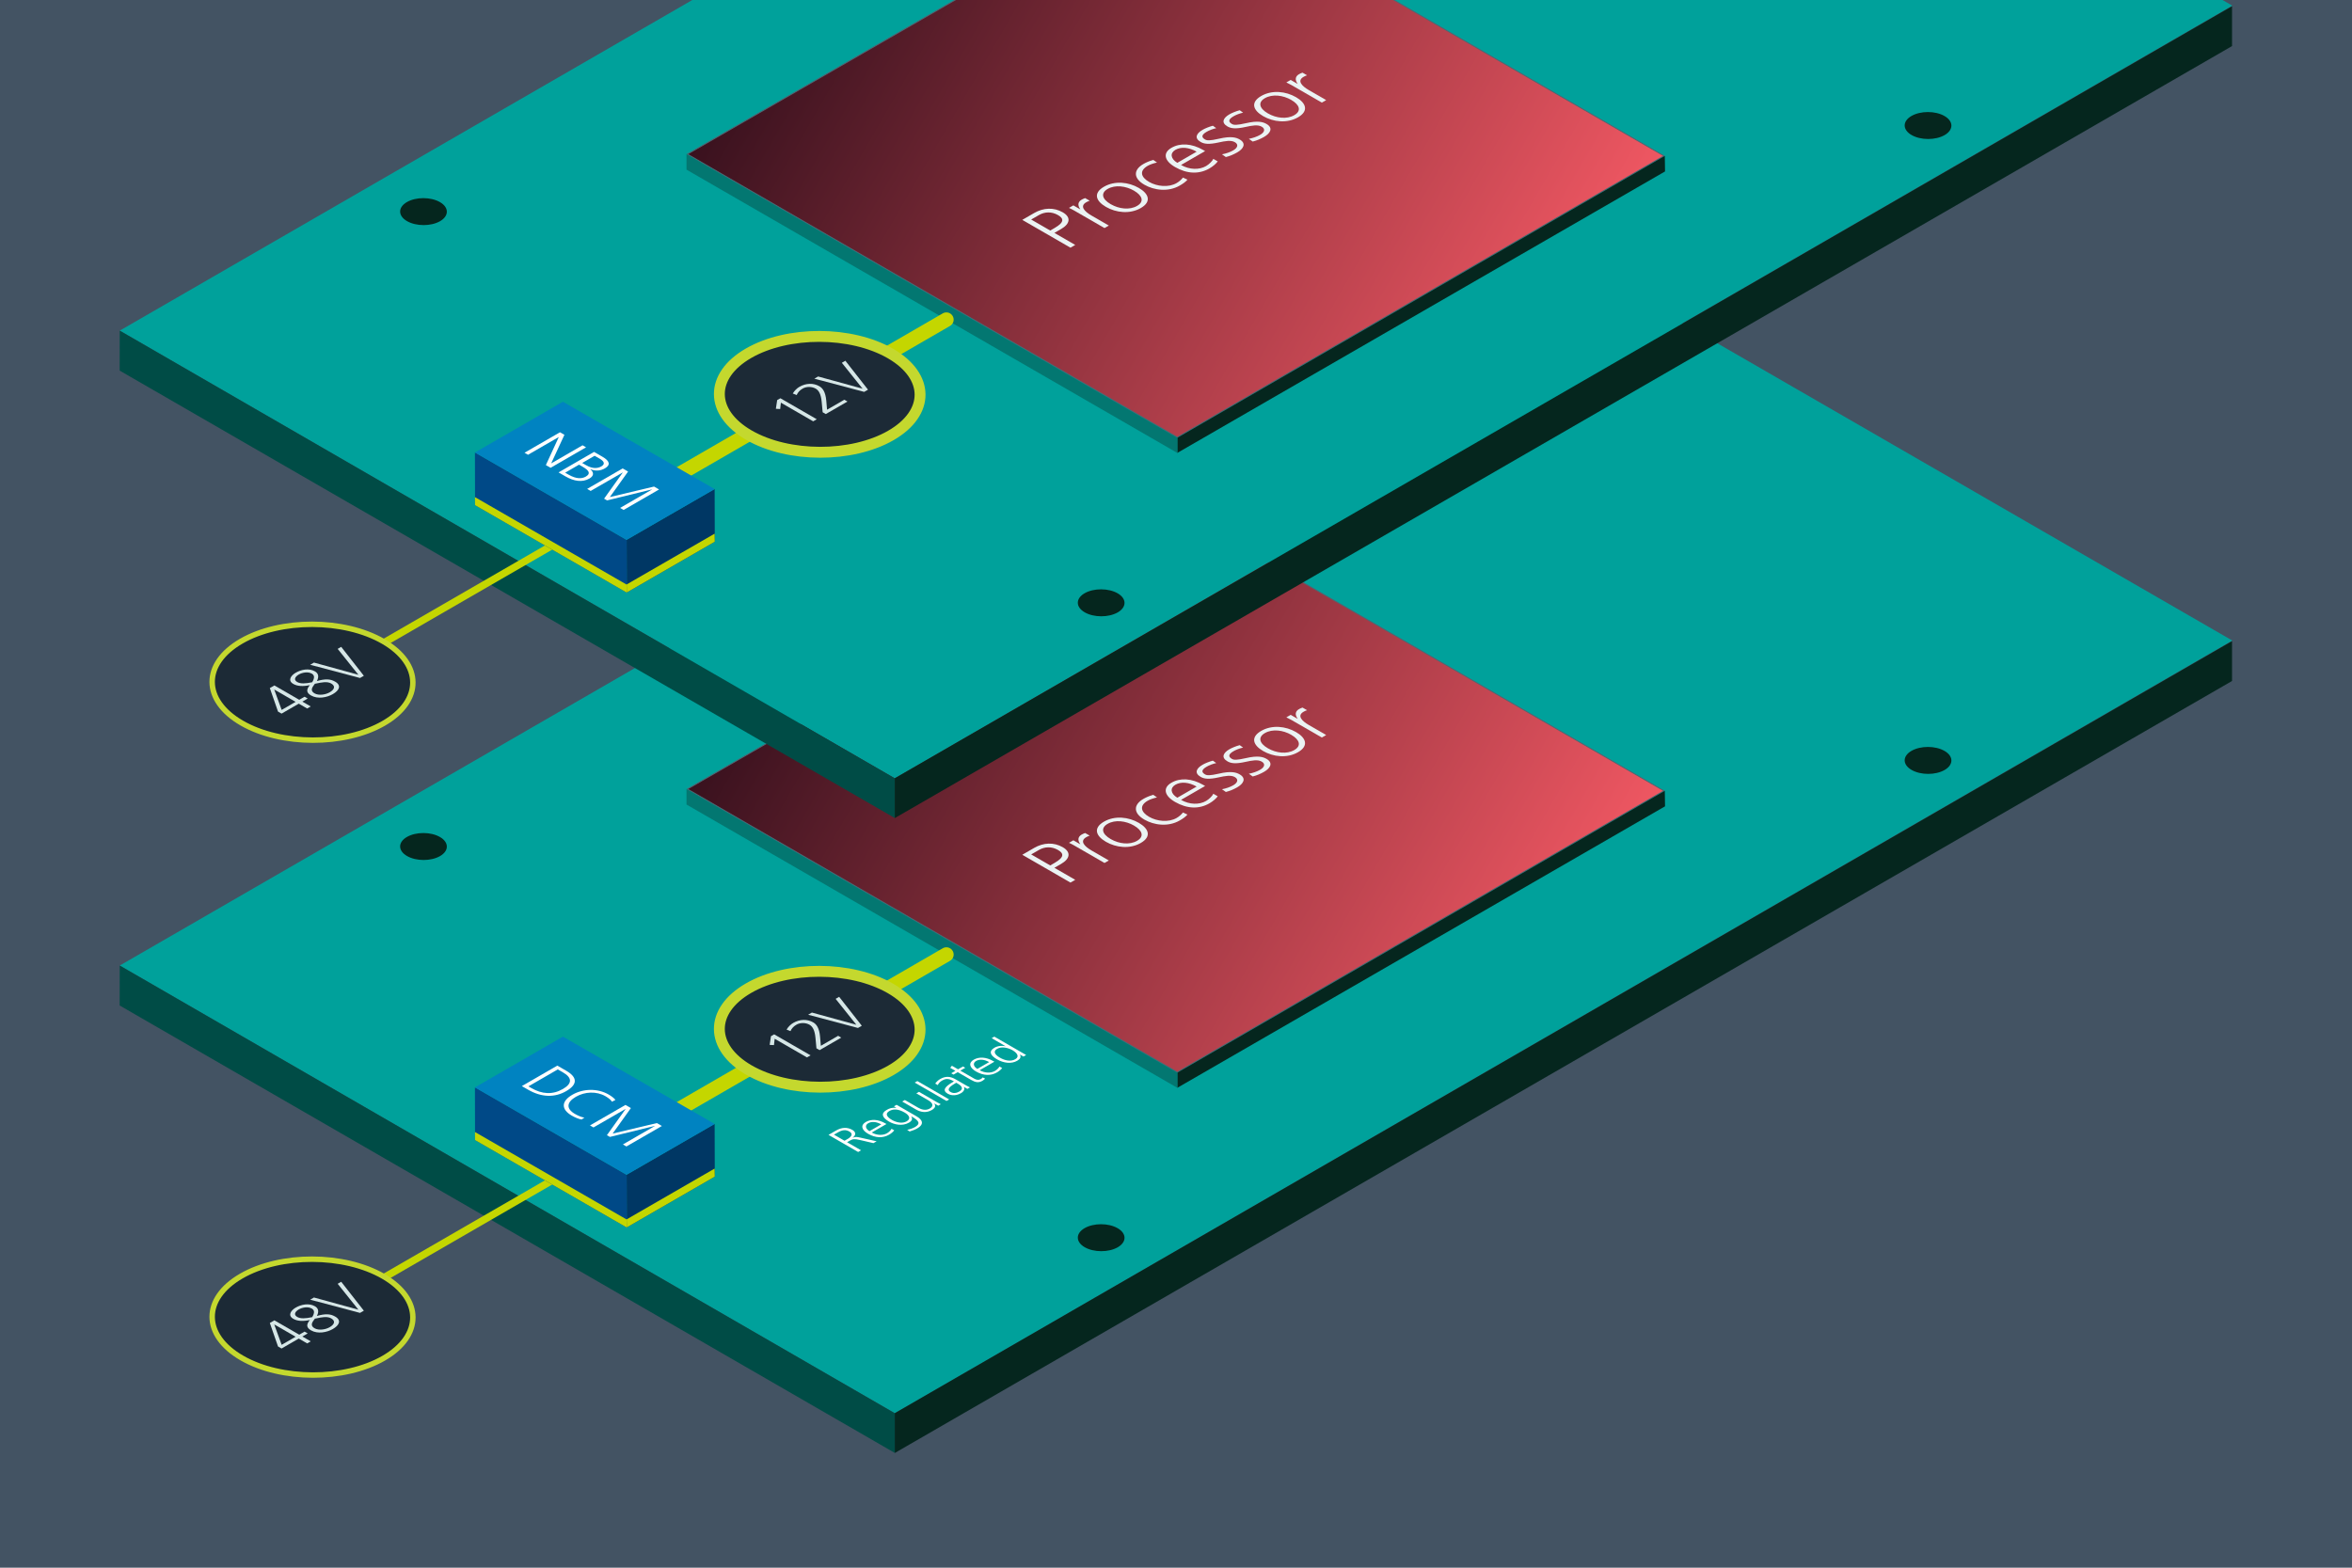
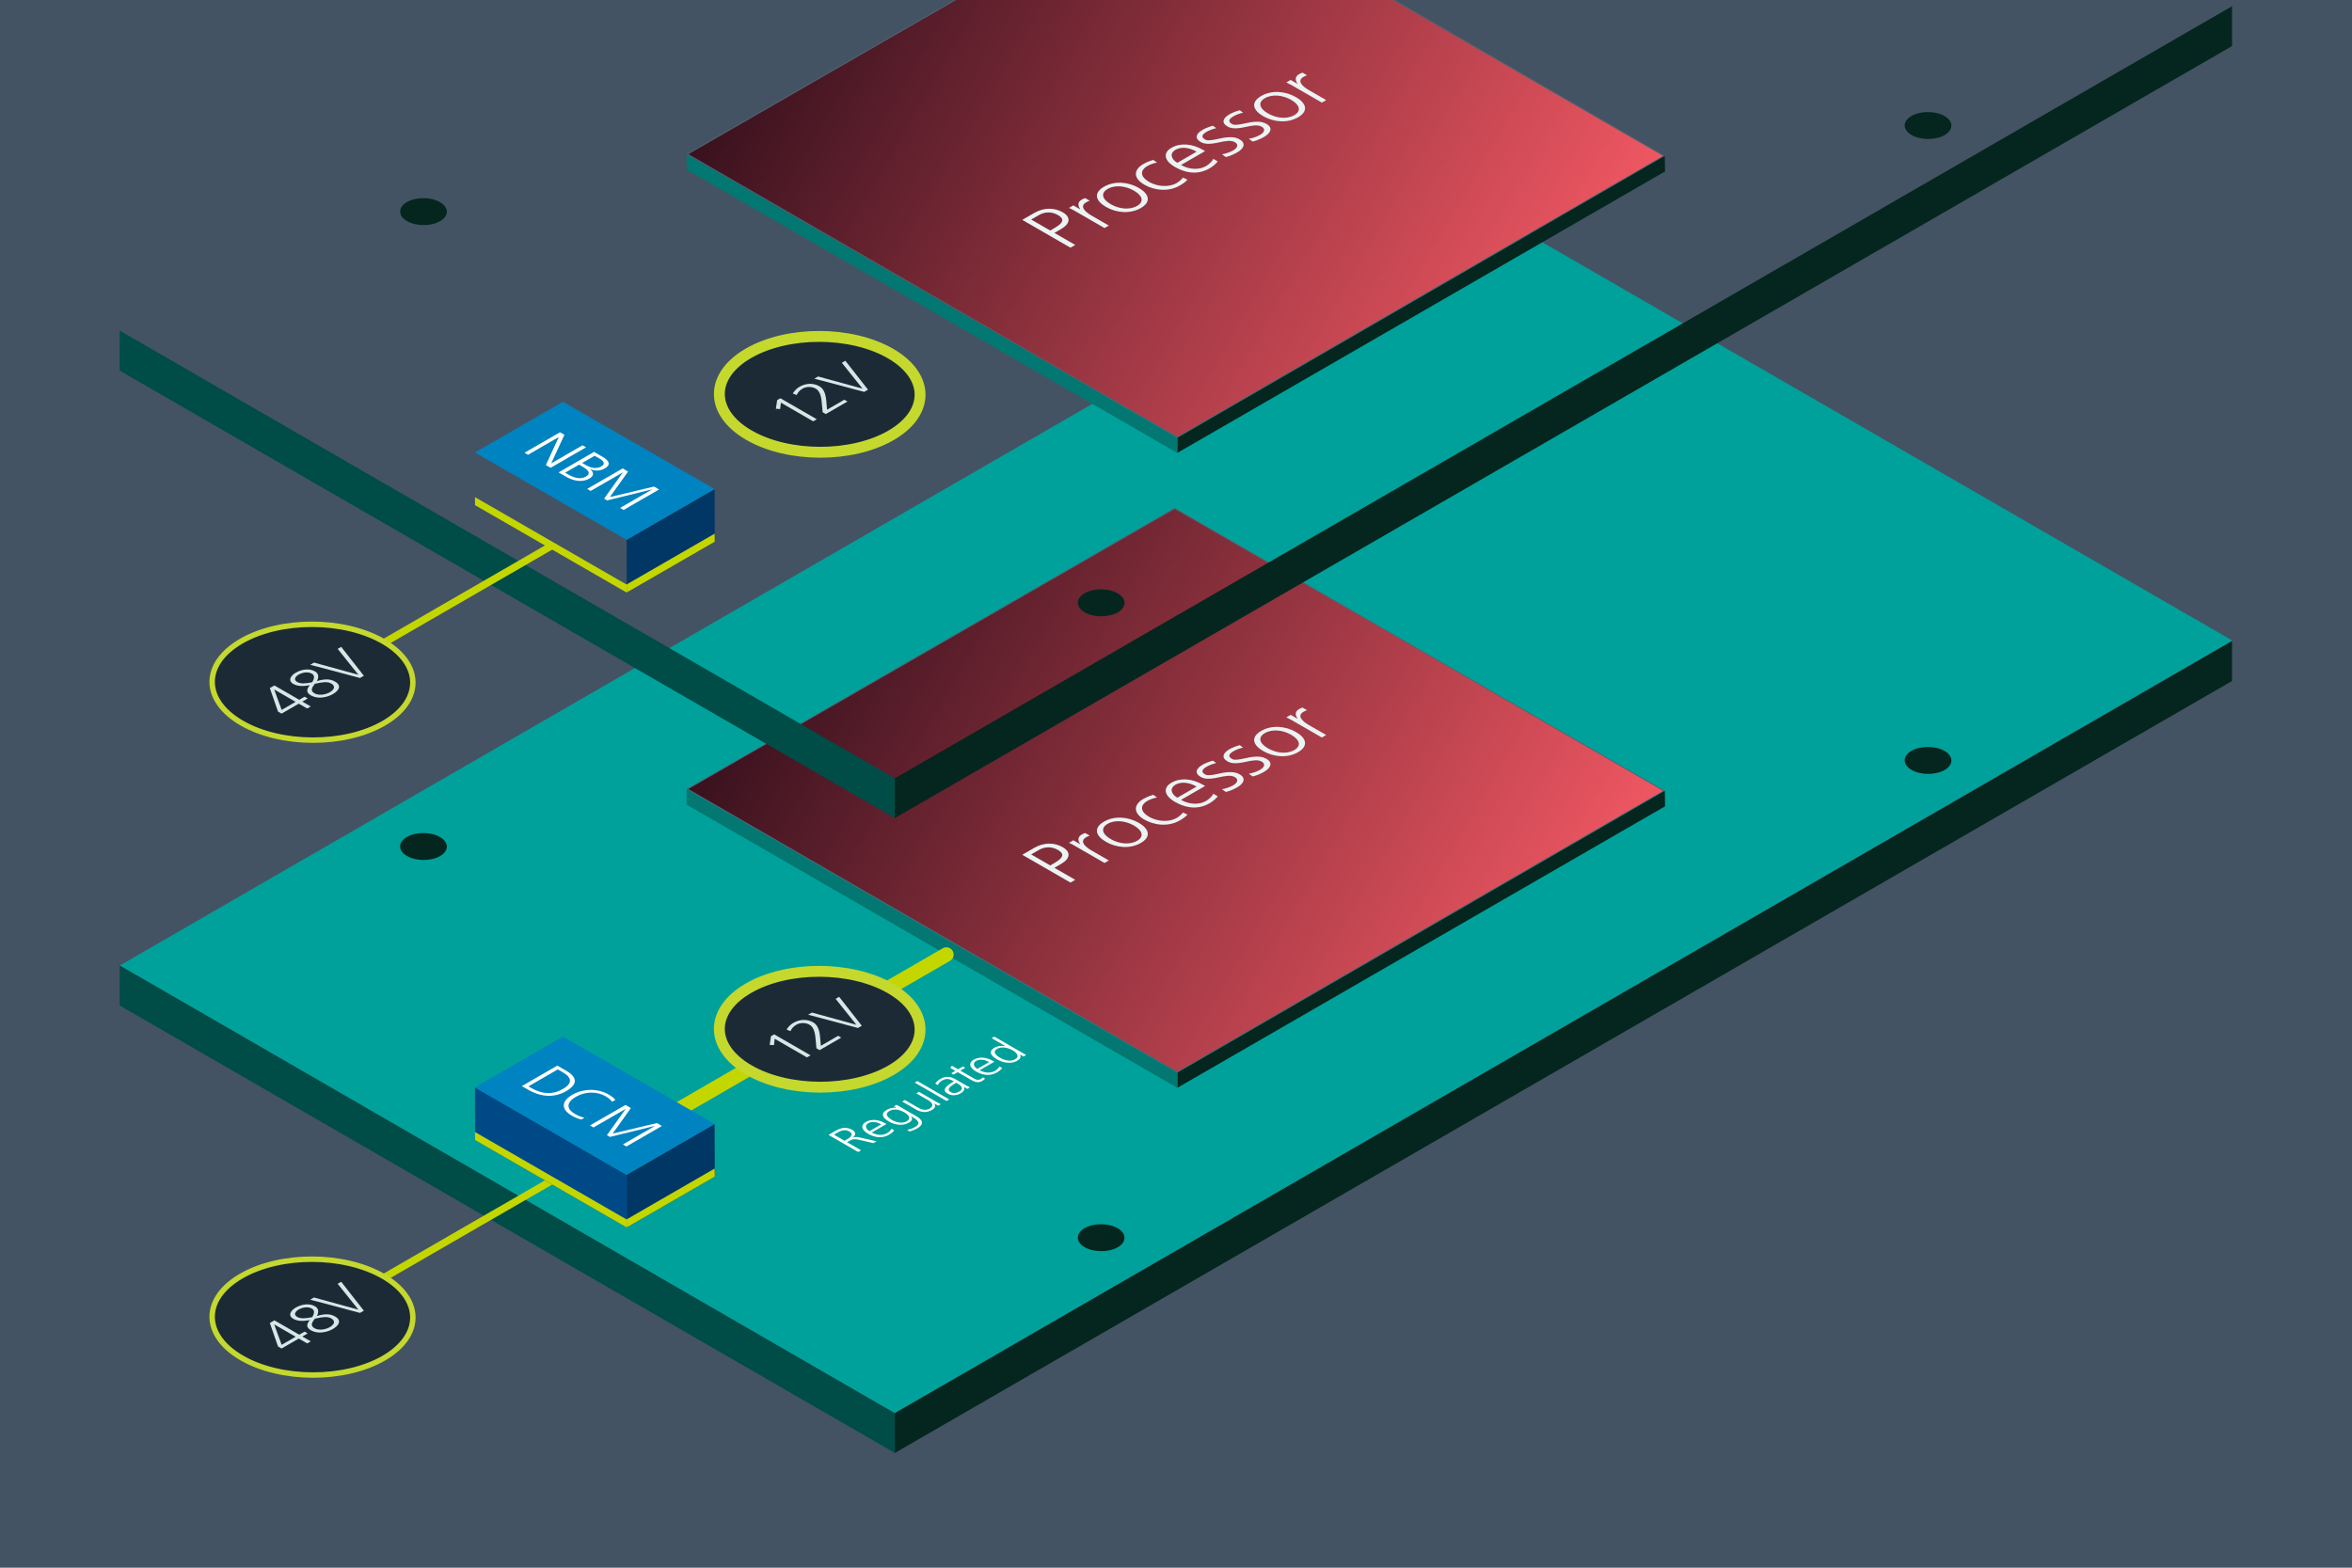
<svg xmlns="http://www.w3.org/2000/svg" xmlns:xlink="http://www.w3.org/1999/xlink" viewBox="0 0 1296 864">
  <defs>
    <style>.cls-1{fill:url(#New_Gradient_Swatch_3-2);}.cls-2{fill:#00a19b;}.cls-3{fill:#004c46;}.cls-4{fill:#435363;}.cls-5{fill:#c4d600;}.cls-6{fill:#d6e7e7;}.cls-7{fill:#037771;}.cls-8{fill:#003764;}.cls-9{fill:#ebf3f3;}.cls-10{fill:#fff;}.cls-11{fill:#05261e;}.cls-12{stroke-width:8px;}.cls-12,.cls-13{fill:none;stroke:#c4d600;stroke-miterlimit:10;}.cls-12,.cls-13,.cls-14,.cls-15{stroke-linecap:round;}.cls-13{stroke-width:4px;}.cls-16{fill:url(#New_Gradient_Swatch_3);}.cls-17{fill:#004987;}.cls-18{fill:#526370;}.cls-14{stroke-width:3px;}.cls-14,.cls-15{fill:#1c2a36;stroke:#c4d82e;stroke-linejoin:round;}.cls-15{stroke-width:6px;}.cls-19{fill:#0083c1;}</style>
    <linearGradient id="New_Gradient_Swatch_3" x1="445.8" y1="318.81" x2="849.74" y2="552.03" gradientUnits="userSpaceOnUse">
      <stop offset="0" stop-color="#39111e" />
      <stop offset="1" stop-color="#ef5762" />
    </linearGradient>
    <linearGradient id="New_Gradient_Swatch_3-2" x1="445.8" y1="-31.1" x2="849.74" y2="202.12" xlink:href="#New_Gradient_Swatch_3" />
  </defs>
  <g id="Layer_1">
    <rect class="cls-4" width="1296" height="864" />
    <polygon class="cls-2" points="1230.06 353.03 493.04 778.88 65.98 532.15 802.97 106.45 1230.06 353.03" />
    <path class="cls-11" d="M224.28,471.78c-5.04-2.91-5.07-7.61-.06-10.51,5.01-2.89,13.16-2.88,18.2.03,5.04,2.91,5.07,7.61.06,10.51-5.01,2.89-13.16,2.88-18.2-.03Z" />
    <path class="cls-11" d="M679.9,208.73c-5.04-2.91-5.07-7.61-.06-10.51s13.16-2.88,18.2.03c5.04,2.91,5.07,7.61.06,10.51-5.01,2.89-13.16,2.88-18.2-.03Z" />
    <path class="cls-11" d="M597.7,687.38c-5.04-2.91-5.07-7.61-.06-10.51s13.16-2.88,18.2.03c5.04,2.91,5.07,7.61.06,10.51-5.01,2.89-13.16,2.88-18.2-.03Z" />
    <path class="cls-11" d="M1053.32,424.33c-5.04-2.91-5.07-7.61-.06-10.51,5.01-2.89,13.16-2.88,18.2.03,5.04,2.91,5.07,7.61.06,10.51-5.01,2.89-13.16,2.88-18.2-.03Z" />
    <polygon class="cls-11" points="493.03 800.79 1229.9 375.31 1229.9 353.35 493.03 778.86 493.03 800.79" />
    <polygon class="cls-3" points="65.94 554.16 493.03 800.74 493.03 778.86 65.97 532.13 65.94 554.16" />
    <polygon class="cls-16" points="378.79 434.87 647.28 280.22 916.83 435.84 648.72 590.89 378.79 434.87" />
    <path class="cls-18" d="M647.28,280.52l269.03,155.32-267.58,154.75-269.41-155.72,267.96-154.35M647.28,279.92l-269,154.95,270.45,156.32,268.62-155.35-270.07-155.92h0Z" />
    <polygon class="cls-11" points="648.72 599.53 648.72 591.19 917.34 435.84 917.47 444.39 648.72 599.53" />
    <polygon class="cls-7" points="648.72 599.53 648.72 591.19 378.28 434.87 378.28 443.41 648.72 599.53" />
    <path class="cls-9" d="M589.85,486.42l-26.55-15.33,6.58-3.8c5.1-2.94,10.84-3.18,15.71-.37,4.75,2.74,4.03,6.37-.91,9.22l-3.69,2.13,11.49,6.63-2.62,1.52ZM581.17,475.53c5.74-3.32,4.75-5.38,1.79-7.09-3.5-2.02-7.3-1.84-10.46-.02l-4.3,2.48,10.5,6.06,2.47-1.43Z" />
    <path class="cls-9" d="M608.59,475.6l-16.7-9.64c-.5-.29-1.71-.95-2.85-1.47l2.4-1.38,3.73,2.15.08-.04c-1.6-2.2-1.29-4.08.8-5.29.57-.33,1.37-.66,1.9-.83l2.51,1.45c-.65.2-1.37.53-1.94.86-3.69,2.13-.99,5.05,2.93,7.31l9.54,5.51-2.4,1.38Z" />
    <path class="cls-9" d="M609.39,463.94c-5.71-3.29-7.04-7.66-1.1-11.09,6.01-3.47,13.58-2.61,19.21.64,5.51,3.18,7.19,7.58,1.1,11.09-6.05,3.49-13.65,2.57-19.21-.64ZM624.87,455c-4.49-2.59-10.34-3.38-14.57-.94-3.84,2.22-3.16,5.56,1.71,8.37,4.6,2.66,10.42,3.34,14.53.97,4.15-2.39,2.89-5.75-1.67-8.39Z" />
    <path class="cls-9" d="M654.31,448.94c-1.06,1.27-2.55,2.26-4.26,3.25-6.35,3.67-14.15,2.59-19.47-.48-6.16-3.56-6.12-8.19-.57-11.4,1.37-.79,2.97-1.54,5.44-2.26l2.09,1.43c-2.02.46-3.8,1.05-5.17,1.84-4.64,2.68-3.84,6.17.84,8.87,4.26,2.46,10.65,3.21,15.14.62,1.52-.88,2.55-1.87,3.5-3.03l2.47,1.16Z" />
    <path class="cls-9" d="M671,438.86c-.91,1.23-2.51,2.68-4.6,3.89-5.67,3.27-12.29,3.05-18.94-.79-5.86-3.38-6.92-7.73-1.98-10.58,4.83-2.79,11.18-2.46,17.53,1.21l1.03.59-13.27,7.66c4.68,2.66,10.04,2.77,13.81.59,1.71-.99,3.58-2.9,3.99-3.97l2.44,1.41ZM659.37,433.5c-4.3-2.44-8.63-2.79-11.71-1.01-3.04,1.76-2.7,4.9,1.07,7.16l10.65-6.15Z" />
    <path class="cls-9" d="M673.32,434.98c2.17-.42,4.45-1.16,6.24-2.2,2.55-1.47,2.93-3.32.88-4.5-2.13-1.23-5.25-.66-8.94.15-5.44,1.21-7.99.83-9.89-.26-3.77-2.17-2.28-4.79,1.03-6.7,1.29-.75,3.58-1.71,5.67-2.26l1.86,1.34c-1.94.42-3.99,1.25-5.25,1.98-2.89,1.67-3.04,3.03-.91,4.26,1.1.64,2.62.72,7.76-.44,6.5-1.51,9.36-.7,11.3.42,3.92,2.26,1.98,5.23-1.29,7.11-1.94,1.12-4.07,2.04-6.31,2.59l-2.13-1.49Z" />
    <path class="cls-9" d="M688.12,426.44c2.17-.42,4.45-1.16,6.24-2.2,2.55-1.47,2.93-3.32.88-4.5-2.13-1.23-5.25-.66-8.94.15-5.44,1.21-7.99.83-9.89-.26-3.77-2.17-2.28-4.79,1.03-6.7,1.29-.75,3.58-1.71,5.67-2.26l1.86,1.34c-1.94.42-3.99,1.25-5.25,1.98-2.89,1.67-3.04,3.03-.91,4.26,1.1.64,2.62.72,7.76-.44,6.5-1.51,9.36-.7,11.3.42,3.92,2.26,1.98,5.23-1.29,7.11-1.94,1.12-4.07,2.04-6.31,2.59l-2.13-1.49Z" />
    <path class="cls-9" d="M696.03,413.92c-5.71-3.29-7.04-7.66-1.1-11.09,6.01-3.47,13.58-2.61,19.21.64,5.51,3.18,7.19,7.58,1.1,11.09-6.05,3.49-13.65,2.57-19.21-.64ZM711.51,404.98c-4.49-2.59-10.34-3.38-14.57-.94-3.84,2.22-3.16,5.56,1.71,8.37,4.6,2.66,10.42,3.34,14.53.97,4.15-2.39,2.89-5.75-1.67-8.39Z" />
    <path class="cls-9" d="M728.35,406.46l-16.7-9.64c-.5-.29-1.71-.94-2.85-1.47l2.4-1.38,3.73,2.15.08-.04c-1.6-2.2-1.29-4.08.8-5.29.57-.33,1.37-.66,1.9-.83l2.51,1.45c-.65.2-1.37.53-1.94.86-3.69,2.13-.99,5.05,2.93,7.31l9.54,5.51-2.4,1.38Z" />
    <line class="cls-12" x1="374.19" y1="611.27" x2="521.48" y2="526.08" />
    <path class="cls-15" d="M490.66,544.75c21.66,12.51,21.77,32.72.24,45.15-21.53,12.43-56.54,12.37-78.2-.14-21.66-12.51-21.77-32.72-.24-45.15,21.53-12.43,56.54-12.37,78.2.14Z" />
    <path class="cls-6" d="M444.66,582.77l-17.8-10.28-.38,3.5-2.38-.12.72-4.79,1.77-1.02,20.04,11.57-1.97,1.14Z" />
    <path class="cls-6" d="M451.6,578.76l-1.72-.99-.55-5.88c-.37-3.9-1.44-6.07-3.28-7.13-2.07-1.19-5.07-1.25-7.18-.03-1.68.97-2.68,2.14-3.3,3.56l-2.15-.85c.94-1.57,2.3-2.89,3.67-3.68,3.57-2.06,7.69-2.22,11.02-.29,1.81,1.04,3.34,3.11,3.77,7.91l.43,4.99,9.53-5.5,1.72,1-11.95,6.9Z" />
    <path class="cls-6" d="M472.76,566.54l-27.46-7.29,2.08-1.2,24.48,6.72-11.41-14.27,1.94-1.12,12.48,15.94-2.11,1.22Z" />
    <path class="cls-10" d="M481.29,630.02l-7.4-1.72c-3.06-.72-4.01-.57-5.48.27l-1.65.95,7.69,4.44-1.6.93-16.32-9.42,4.18-2.42c2.93-1.69,6.05-2.01,8.97-.32,2.08,1.2,2,2.9.18,4.27l.05.03c1.4-.62,2.3-.47,4.12-.06l9.01,2.03-1.77,1.02ZM467.1,627.7c1.67-.97,3.37-2.67.98-4.05-2.15-1.24-4.01-.92-6.5.51l-2.05,1.18,5.82,3.36,1.74-1.01Z" />
    <path class="cls-10" d="M492.74,622.97c-.56.75-1.53,1.64-2.81,2.38-3.46,2-7.52,1.86-11.61-.5-3.6-2.08-4.27-4.74-1.24-6.49,2.95-1.7,6.85-1.5,10.75.76l.63.36-8.11,4.68c2.88,1.63,6.16,1.71,8.46.38,1.05-.6,2.18-1.77,2.44-2.43l1.5.86ZM485.59,619.67c-2.64-1.5-5.3-1.72-7.18-.63-1.86,1.07-1.64,3,.68,4.39l6.51-3.76Z" />
    <path class="cls-10" d="M502.17,615.26l-.05.03c.82,1.25.5,2.41-1.26,3.43-3.63,2.09-8.08,1.1-10.96-.56-4.02-2.32-4.54-4.58-1.36-6.42,1.63-.94,2.86-1.38,5.33-1.19l.05-.03-1.36-.78,1.46-.85,10.99,6.34c3.72,2.15,4.1,4.54.43,6.66-1.14.66-2.58,1.22-4.21,1.7l-1.36-.92c1.65-.31,3.24-.9,4.33-1.53,3.3-1.91,2.01-3.56-1.66-5.68l-.37-.22ZM498.5,613.17c-3.34-1.93-6.09-2.2-8.49-.82-2.37,1.37-1.48,3.17,1.49,4.89,2.48,1.43,5.72,2.12,8.12.74,2.6-1.5,1.15-3.5-1.12-4.81Z" />
    <path class="cls-10" d="M517,609.4l-2.13-1.23-.05.03c.94,1.4.41,2.54-1.43,3.6-2.86,1.65-5.94,1.24-8.58-.28l-7.67-4.43,1.46-.84,7.29,4.21c1.66.96,4.11,1.84,6.46.48,2.72-1.57,1.03-3.46-.77-4.5l-6.66-3.85,1.46-.85,9.96,5.75c.49.28,1.59.86,2.06,1.08l-1.42.82Z" />
    <path class="cls-10" d="M521.55,606.77l-17.53-10.12,1.46-.84,17.53,10.12-1.46.84Z" />
    <path class="cls-10" d="M533.05,600.13l-1.92-1.11-.05.03c.73,1.15,0,2.54-1.57,3.44-3.35,1.93-6.17.95-7.27.31-3.01-1.74-1.88-3.74,2.67-6.37l.72-.42-.63-.37c-2.55-1.47-4.29-1.03-5.74-.2-1.16.67-2.11,1.52-2.5,2.58l-1.43-.82c.46-.78,1.62-1.88,2.67-2.48,3.09-1.79,5.68-1.53,8.58.15l6.05,3.5c.4.23,1.36.73,1.85.93l-1.44.83ZM526.9,596.74l-.67.39c-4.42,2.55-3.92,3.86-2.42,4.72,1.38.8,3.03.73,4.62-.18,1.84-1.06,2.67-2.51-.63-4.42l-.89-.51Z" />
    <path class="cls-10" d="M542.81,594.44c-.21.28-.74.81-1.46,1.22-2.16,1.25-3.89.87-6.23-.48l-7.41-4.28-2.32,1.34-1.26-.73,2.32-1.34-2.88-1.66.95-1.14,3.39,1.96,2.7-1.56,1.26.73-2.7,1.56,7.71,4.45c1.22.7,2.45.85,3.54.22.51-.29.77-.55,1.07-.94l1.31.65Z" />
    <path class="cls-10" d="M552.2,588.64c-.56.75-1.53,1.64-2.81,2.38-3.46,2-7.52,1.86-11.61-.5-3.6-2.08-4.27-4.74-1.24-6.49,2.95-1.7,6.84-1.5,10.75.76l.63.36-8.11,4.68c2.88,1.63,6.16,1.71,8.46.38,1.05-.6,2.18-1.77,2.44-2.43l1.5.86ZM545.05,585.35c-2.64-1.5-5.3-1.72-7.18-.63-1.86,1.07-1.64,3,.67,4.39l6.51-3.76Z" />
    <path class="cls-10" d="M563.95,582.29l-1.89-1.09-.05.03c.73,1.36.18,2.41-1.52,3.39-3.14,1.81-7.43,1.35-11.12-.79-4.04-2.33-4.52-4.6-1.38-6.41,2.02-1.17,4.54-1.16,6.01-.82l.05-.03-7.62-4.4,1.46-.85,17.53,10.12-1.46.85ZM557.98,578.85c-2.22-1.28-5.91-2.34-8.51-.83-2.21,1.27-1.69,3.05,1.49,4.89,2.78,1.61,5.98,2.3,8.49.85,2.51-1.45.87-3.55-1.47-4.9Z" />
    <line class="cls-13" x1="172.93" y1="726.43" x2="303.66" y2="650.88" />
    <path class="cls-14" d="M211.18,703.4c21.66,12.51,21.77,32.72.24,45.15-21.53,12.43-56.54,12.37-78.2-.14-21.66-12.51-21.77-32.72-.24-45.15,21.53-12.43,56.54-12.37,78.2.14Z" />
    <path class="cls-6" d="M169.26,740.39l-4.62-2.67-9.5,5.49-1.95-1.13-4.51-12.95,2.51-1.45,13.7,7.91,2.94-1.7,1.72,1-2.94,1.7,4.62,2.67-1.97,1.14ZM151.19,729.96l-.06.03,4.07,11.18,7.7-4.45-11.72-6.76Z" />
    <path class="cls-6" d="M184.65,725.57c3.76,2.17,2.18,4.91-1.28,6.91-3.17,1.83-8.29,2.86-11.96.74-2.53-1.46-2.82-3.11-.69-5.7-3.83.79-6.87.62-9.11-.68-3.39-1.96-1.09-4.78,1.31-6.16,3.02-1.75,7.31-2.66,10.64-.74,1.92,1.11,2.3,2.88,1.06,5.32,4.71-1.33,7.46-1.16,10.02.32ZM171.77,721.17c-2.07-1.19-5.19-.62-7.15.51-1.88,1.09-3.07,2.84-.86,4.11,1.87,1.08,4.58.9,8.27.13,1.42-2.38,1.32-3.85-.25-4.76ZM173.49,726.77l-.77,1.07c-1.25,1.72-1.33,3.09.62,4.21,2.33,1.34,6.07.71,8.3-.58,2.57-1.48,3.44-3.38.86-4.87-2.27-1.31-5.5-.54-7.96-.05l-1.06.21Z" />
    <path class="cls-6" d="M198.38,723.58l-27.46-7.29,2.08-1.2,24.48,6.72-11.41-14.27,1.94-1.12,12.48,15.94-2.11,1.22Z" />
    <polygon class="cls-8" points="345.36 676.46 345.28 647.43 393.78 619.44 393.86 648.47 345.36 676.46" />
    <polygon class="cls-17" points="261.7 599.29 345.28 647.5 345.36 676.52 261.76 628.33 261.7 599.29" />
    <polygon class="cls-5" points="345.36 676.46 345.28 672.03 393.78 644.03 393.86 648.47 345.36 676.46" />
    <polygon class="cls-5" points="261.7 623.88 345.28 672.09 345.36 676.52 261.76 628.33 261.7 623.88" />
    <polygon class="cls-19" points="261.7 599.3 345.28 647.43 393.78 619.44 310.18 571.32 261.7 599.3" />
    <path class="cls-10" d="M287.55,598.58l19.55-11.29,4.9,2.83c6.16,3.56,6.47,7.49-.03,11.24-6.19,3.57-13.48,3.54-21.01-.81l-3.42-1.97ZM292.76,599.65c5.97,3.44,11.77,3.78,17.4.53,5.32-3.07,5.1-6.24.03-9.17l-2.83-1.63-16.19,9.35,1.6.92Z" />
    <path class="cls-10" d="M320.44,616.99c-1.4-.19-3.61-1.12-5.32-2.1-6.05-3.49-5.94-7.96.28-11.55,5.97-3.45,13.95-3.59,19.95-.13,1.43.82,3.33,2.21,3.75,3.01l-1.9.97c-.48-.89-1.76-1.99-3.53-3.01-4.99-2.88-11.43-2.56-16.33.28-5.1,2.94-5.58,6.55-.53,9.46,1.74,1,3.73,1.83,5.21,2.04l-1.57,1.04Z" />
    <path class="cls-10" d="M343.25,630.73l17.62-10.17-.06-.03-24.74,6.06-1.65-.95,10.28-14.41-.06-.03-17.62,10.17-1.93-1.12,19.55-11.29,3,1.73-10.06,14.06,24.37-5.79,2.77,1.6-19.55,11.29-1.93-1.12Z" />
  </g>
  <g id="NBM_12_to_48">
-     <polygon class="cls-2" points="1230.06 3.12 493.04 428.97 65.98 182.23 802.97 -243.46 1230.06 3.12" />
    <path class="cls-11" d="M224.28,121.87c-5.04-2.91-5.07-7.61-.06-10.51,5.01-2.89,13.16-2.88,18.2.03,5.04,2.91,5.07,7.61.06,10.51-5.01,2.89-13.16,2.88-18.2-.03Z" />
    <path class="cls-11" d="M597.7,337.47c-5.04-2.91-5.07-7.61-.06-10.51s13.16-2.88,18.2.03c5.04,2.91,5.07,7.61.06,10.51-5.01,2.89-13.16,2.88-18.2-.03Z" />
    <path class="cls-11" d="M1053.32,74.42c-5.04-2.91-5.07-7.61-.06-10.51,5.01-2.89,13.16-2.88,18.2.03,5.04,2.91,5.07,7.61.06,10.51-5.01,2.89-13.16,2.88-18.2-.03Z" />
    <polygon class="cls-11" points="493.03 450.88 1229.9 25.39 1229.9 3.43 493.03 428.95 493.03 450.88" />
    <polygon class="cls-3" points="65.94 204.25 493.03 450.83 493.03 428.95 65.97 182.22 65.94 204.25" />
    <polygon class="cls-1" points="378.79 84.96 647.28 -69.69 916.83 85.93 648.72 240.98 378.79 84.96" />
    <path class="cls-18" d="M647.28-69.4l269.03,155.32-267.58,154.75L379.31,84.96l267.96-154.35M647.28-69.99L378.28,84.95l270.45,156.32,268.62-155.35-270.07-155.92h0Z" />
    <polygon class="cls-11" points="648.72 249.62 648.72 241.28 917.34 85.93 917.47 94.48 648.72 249.62" />
    <polygon class="cls-7" points="648.72 249.62 648.72 241.28 378.28 84.95 378.28 93.5 648.72 249.62" />
    <path class="cls-9" d="M589.85,136.51l-26.55-15.33,6.58-3.8c5.1-2.94,10.84-3.18,15.71-.37,4.75,2.74,4.03,6.37-.91,9.22l-3.69,2.13,11.49,6.63-2.62,1.52ZM581.17,125.62c5.74-3.32,4.75-5.38,1.79-7.09-3.5-2.02-7.3-1.84-10.46-.02l-4.3,2.48,10.5,6.06,2.47-1.43Z" />
    <path class="cls-9" d="M608.59,125.68l-16.7-9.64c-.5-.29-1.71-.95-2.85-1.47l2.4-1.38,3.73,2.15.08-.04c-1.6-2.2-1.29-4.08.8-5.29.57-.33,1.37-.66,1.9-.83l2.51,1.45c-.65.2-1.37.53-1.94.86-3.69,2.13-.99,5.05,2.93,7.31l9.54,5.51-2.4,1.38Z" />
    <path class="cls-9" d="M609.39,114.02c-5.71-3.29-7.04-7.66-1.1-11.09,6.01-3.47,13.58-2.61,19.21.64,5.51,3.18,7.19,7.58,1.1,11.09-6.05,3.49-13.65,2.57-19.21-.64ZM624.87,105.09c-4.49-2.59-10.34-3.38-14.57-.94-3.84,2.22-3.16,5.56,1.71,8.37,4.6,2.66,10.42,3.34,14.53.97,4.15-2.39,2.89-5.75-1.67-8.39Z" />
    <path class="cls-9" d="M654.31,99.03c-1.06,1.27-2.55,2.26-4.26,3.25-6.35,3.67-14.15,2.59-19.47-.48-6.16-3.56-6.12-8.19-.57-11.4,1.37-.79,2.97-1.54,5.44-2.26l2.09,1.43c-2.02.46-3.8,1.05-5.17,1.84-4.64,2.68-3.84,6.17.84,8.87,4.26,2.46,10.65,3.21,15.14.61,1.52-.88,2.55-1.87,3.5-3.03l2.47,1.16Z" />
    <path class="cls-9" d="M671,88.95c-.91,1.23-2.51,2.68-4.6,3.89-5.67,3.27-12.29,3.05-18.94-.79-5.86-3.38-6.92-7.73-1.98-10.58,4.83-2.79,11.18-2.46,17.53,1.21l1.03.59-13.27,7.66c4.68,2.66,10.04,2.77,13.81.59,1.71-.99,3.58-2.9,3.99-3.97l2.44,1.41ZM659.37,83.59c-4.3-2.44-8.63-2.79-11.71-1.01-3.04,1.76-2.7,4.9,1.07,7.16l10.65-6.15Z" />
    <path class="cls-9" d="M673.32,85.06c2.17-.42,4.45-1.16,6.24-2.2,2.55-1.47,2.93-3.32.88-4.5-2.13-1.23-5.25-.66-8.94.15-5.44,1.21-7.99.83-9.89-.26-3.77-2.17-2.28-4.79,1.03-6.7,1.29-.75,3.58-1.71,5.67-2.26l1.86,1.34c-1.94.42-3.99,1.25-5.25,1.98-2.89,1.67-3.04,3.03-.91,4.26,1.1.64,2.62.72,7.76-.44,6.5-1.51,9.36-.7,11.3.42,3.92,2.26,1.98,5.23-1.29,7.11-1.94,1.12-4.07,2.04-6.31,2.59l-2.13-1.49Z" />
    <path class="cls-9" d="M688.12,76.52c2.17-.42,4.45-1.16,6.24-2.2,2.55-1.47,2.93-3.32.88-4.5-2.13-1.23-5.25-.66-8.94.15-5.44,1.21-7.99.83-9.89-.26-3.77-2.17-2.28-4.79,1.03-6.7,1.29-.75,3.58-1.71,5.67-2.26l1.86,1.34c-1.94.42-3.99,1.25-5.25,1.98-2.89,1.67-3.04,3.03-.91,4.26,1.1.64,2.62.72,7.76-.44,6.5-1.51,9.36-.7,11.3.42,3.92,2.26,1.98,5.23-1.29,7.11-1.94,1.12-4.07,2.04-6.31,2.59l-2.13-1.49Z" />
    <path class="cls-9" d="M696.03,64.01c-5.71-3.29-7.04-7.66-1.1-11.09,6.01-3.47,13.58-2.61,19.21.64,5.51,3.18,7.19,7.58,1.1,11.09-6.05,3.49-13.65,2.57-19.21-.64ZM711.51,55.07c-4.49-2.59-10.34-3.38-14.57-.94-3.84,2.22-3.16,5.56,1.71,8.37,4.6,2.66,10.42,3.34,14.53.97,4.15-2.39,2.89-5.75-1.67-8.39Z" />
    <path class="cls-9" d="M728.35,56.54l-16.7-9.64c-.5-.29-1.71-.94-2.85-1.47l2.4-1.38,3.73,2.15.08-.04c-1.6-2.2-1.29-4.08.8-5.29.57-.33,1.37-.66,1.9-.83l2.51,1.45c-.65.2-1.37.53-1.94.86-3.69,2.13-.99,5.05,2.93,7.31l9.54,5.51-2.4,1.38Z" />
-     <line class="cls-12" x1="374.19" y1="261.36" x2="521.48" y2="176.17" />
    <path class="cls-15" d="M490.66,194.83c21.66,12.51,21.77,32.72.24,45.15-21.53,12.43-56.54,12.37-78.2-.14-21.66-12.51-21.77-32.72-.24-45.15,21.53-12.43,56.54-12.37,78.2.14Z" />
    <path class="cls-6" d="M448.08,232.2l-17.8-10.28-.38,3.5-2.38-.12.72-4.79,1.77-1.02,20.04,11.57-1.97,1.14Z" />
    <path class="cls-6" d="M455.02,228.19l-1.72-.99-.55-5.88c-.37-3.9-1.44-6.07-3.28-7.13-2.07-1.19-5.07-1.25-7.18-.03-1.68.97-2.68,2.14-3.3,3.56l-2.15-.85c.94-1.57,2.3-2.89,3.67-3.68,3.57-2.06,7.69-2.22,11.02-.29,1.81,1.04,3.34,3.11,3.77,7.91l.43,4.99,9.53-5.5,1.72,1-11.95,6.9Z" />
    <path class="cls-6" d="M476.18,215.98l-27.46-7.29,2.08-1.2,24.48,6.72-11.41-14.27,1.94-1.12,12.48,15.94-2.11,1.22Z" />
    <line class="cls-13" x1="172.93" y1="376.52" x2="303.66" y2="300.97" />
    <path class="cls-14" d="M211.18,353.49c21.66,12.51,21.77,32.72.24,45.15-21.53,12.43-56.54,12.37-78.2-.14-21.66-12.51-21.77-32.72-.24-45.15,21.53-12.43,56.54-12.37,78.2.14Z" />
    <path class="cls-6" d="M169.26,390.48l-4.62-2.67-9.5,5.49-1.95-1.13-4.51-12.95,2.51-1.45,13.7,7.91,2.94-1.7,1.72,1-2.94,1.7,4.62,2.67-1.97,1.14ZM151.19,380.05l-.06.03,4.07,11.18,7.7-4.45-11.72-6.76Z" />
    <path class="cls-6" d="M184.65,375.66c3.76,2.17,2.18,4.91-1.28,6.91-3.17,1.83-8.29,2.86-11.96.74-2.53-1.46-2.82-3.11-.69-5.7-3.83.79-6.87.62-9.11-.68-3.39-1.96-1.09-4.78,1.31-6.16,3.02-1.75,7.31-2.66,10.64-.74,1.92,1.11,2.3,2.88,1.06,5.32,4.71-1.33,7.46-1.16,10.02.32ZM171.77,371.25c-2.07-1.19-5.19-.62-7.15.51-1.88,1.09-3.07,2.84-.86,4.11,1.87,1.08,4.58.9,8.27.13,1.42-2.38,1.32-3.85-.25-4.76ZM173.49,376.86l-.77,1.07c-1.25,1.72-1.33,3.09.62,4.21,2.33,1.34,6.07.71,8.3-.58,2.57-1.48,3.44-3.38.86-4.87-2.27-1.31-5.5-.54-7.96-.05l-1.06.21Z" />
    <path class="cls-6" d="M198.38,373.66l-27.46-7.29,2.08-1.2,24.48,6.72-11.41-14.27,1.94-1.12,12.48,15.94-2.11,1.22Z" />
    <polygon class="cls-8" points="345.36 326.54 345.28 297.52 393.78 269.53 393.86 298.55 345.36 326.54" />
-     <polygon class="cls-17" points="261.7 249.37 345.28 297.58 345.36 326.61 261.76 278.41 261.7 249.37" />
    <polygon class="cls-5" points="345.36 326.54 345.28 322.11 393.78 294.12 393.86 298.55 345.36 326.54" />
    <polygon class="cls-5" points="261.7 273.97 345.28 322.18 345.36 326.61 261.76 278.41 261.7 273.97" />
    <polygon class="cls-19" points="261.7 249.39 345.28 297.52 393.78 269.53 310.18 221.41 261.7 249.39" />
    <path class="cls-10" d="M300.79,256.31l7.09-15.38-.06-.03-16.87,9.74-1.93-1.12,19.55-11.29,2.44,1.41-7.26,15.67.06.03,17.2-9.93,1.93,1.12-19.55,11.29-2.61-1.5Z" />
    <path class="cls-10" d="M307.79,260.35l19.55-11.29,4.68,2.7c3.95,2.28,4.54,4.5,1.34,6.34-2.49,1.44-5.13,1.63-8.01.52l-.06.03c2.16,1.8,1.93,3.67-.5,5.08-3.92,2.26-8.54,1.5-13.11-1.13l-3.89-2.25ZM313.37,261.63c4.06,2.35,7.17,2.33,9.41,1.04,2.8-1.62,1.96-3.3-1.76-5.45l-1.96-1.13-7.65,4.42,1.96,1.13ZM322.95,256.39c3.53,2.04,6.33,1.84,8.41.65,2.21-1.28,1.6-2.8-1.01-4.3l-2.69-1.55-6.86,3.96,2.16,1.25Z" />
    <path class="cls-10" d="M341.7,279.92l17.62-10.17-.06-.03-24.74,6.07-1.65-.95,10.28-14.41-.06-.03-17.62,10.17-1.93-1.12,19.55-11.29,3,1.73-10.06,14.06,24.37-5.79,2.77,1.6-19.55,11.29-1.93-1.12Z" />
  </g>
</svg>